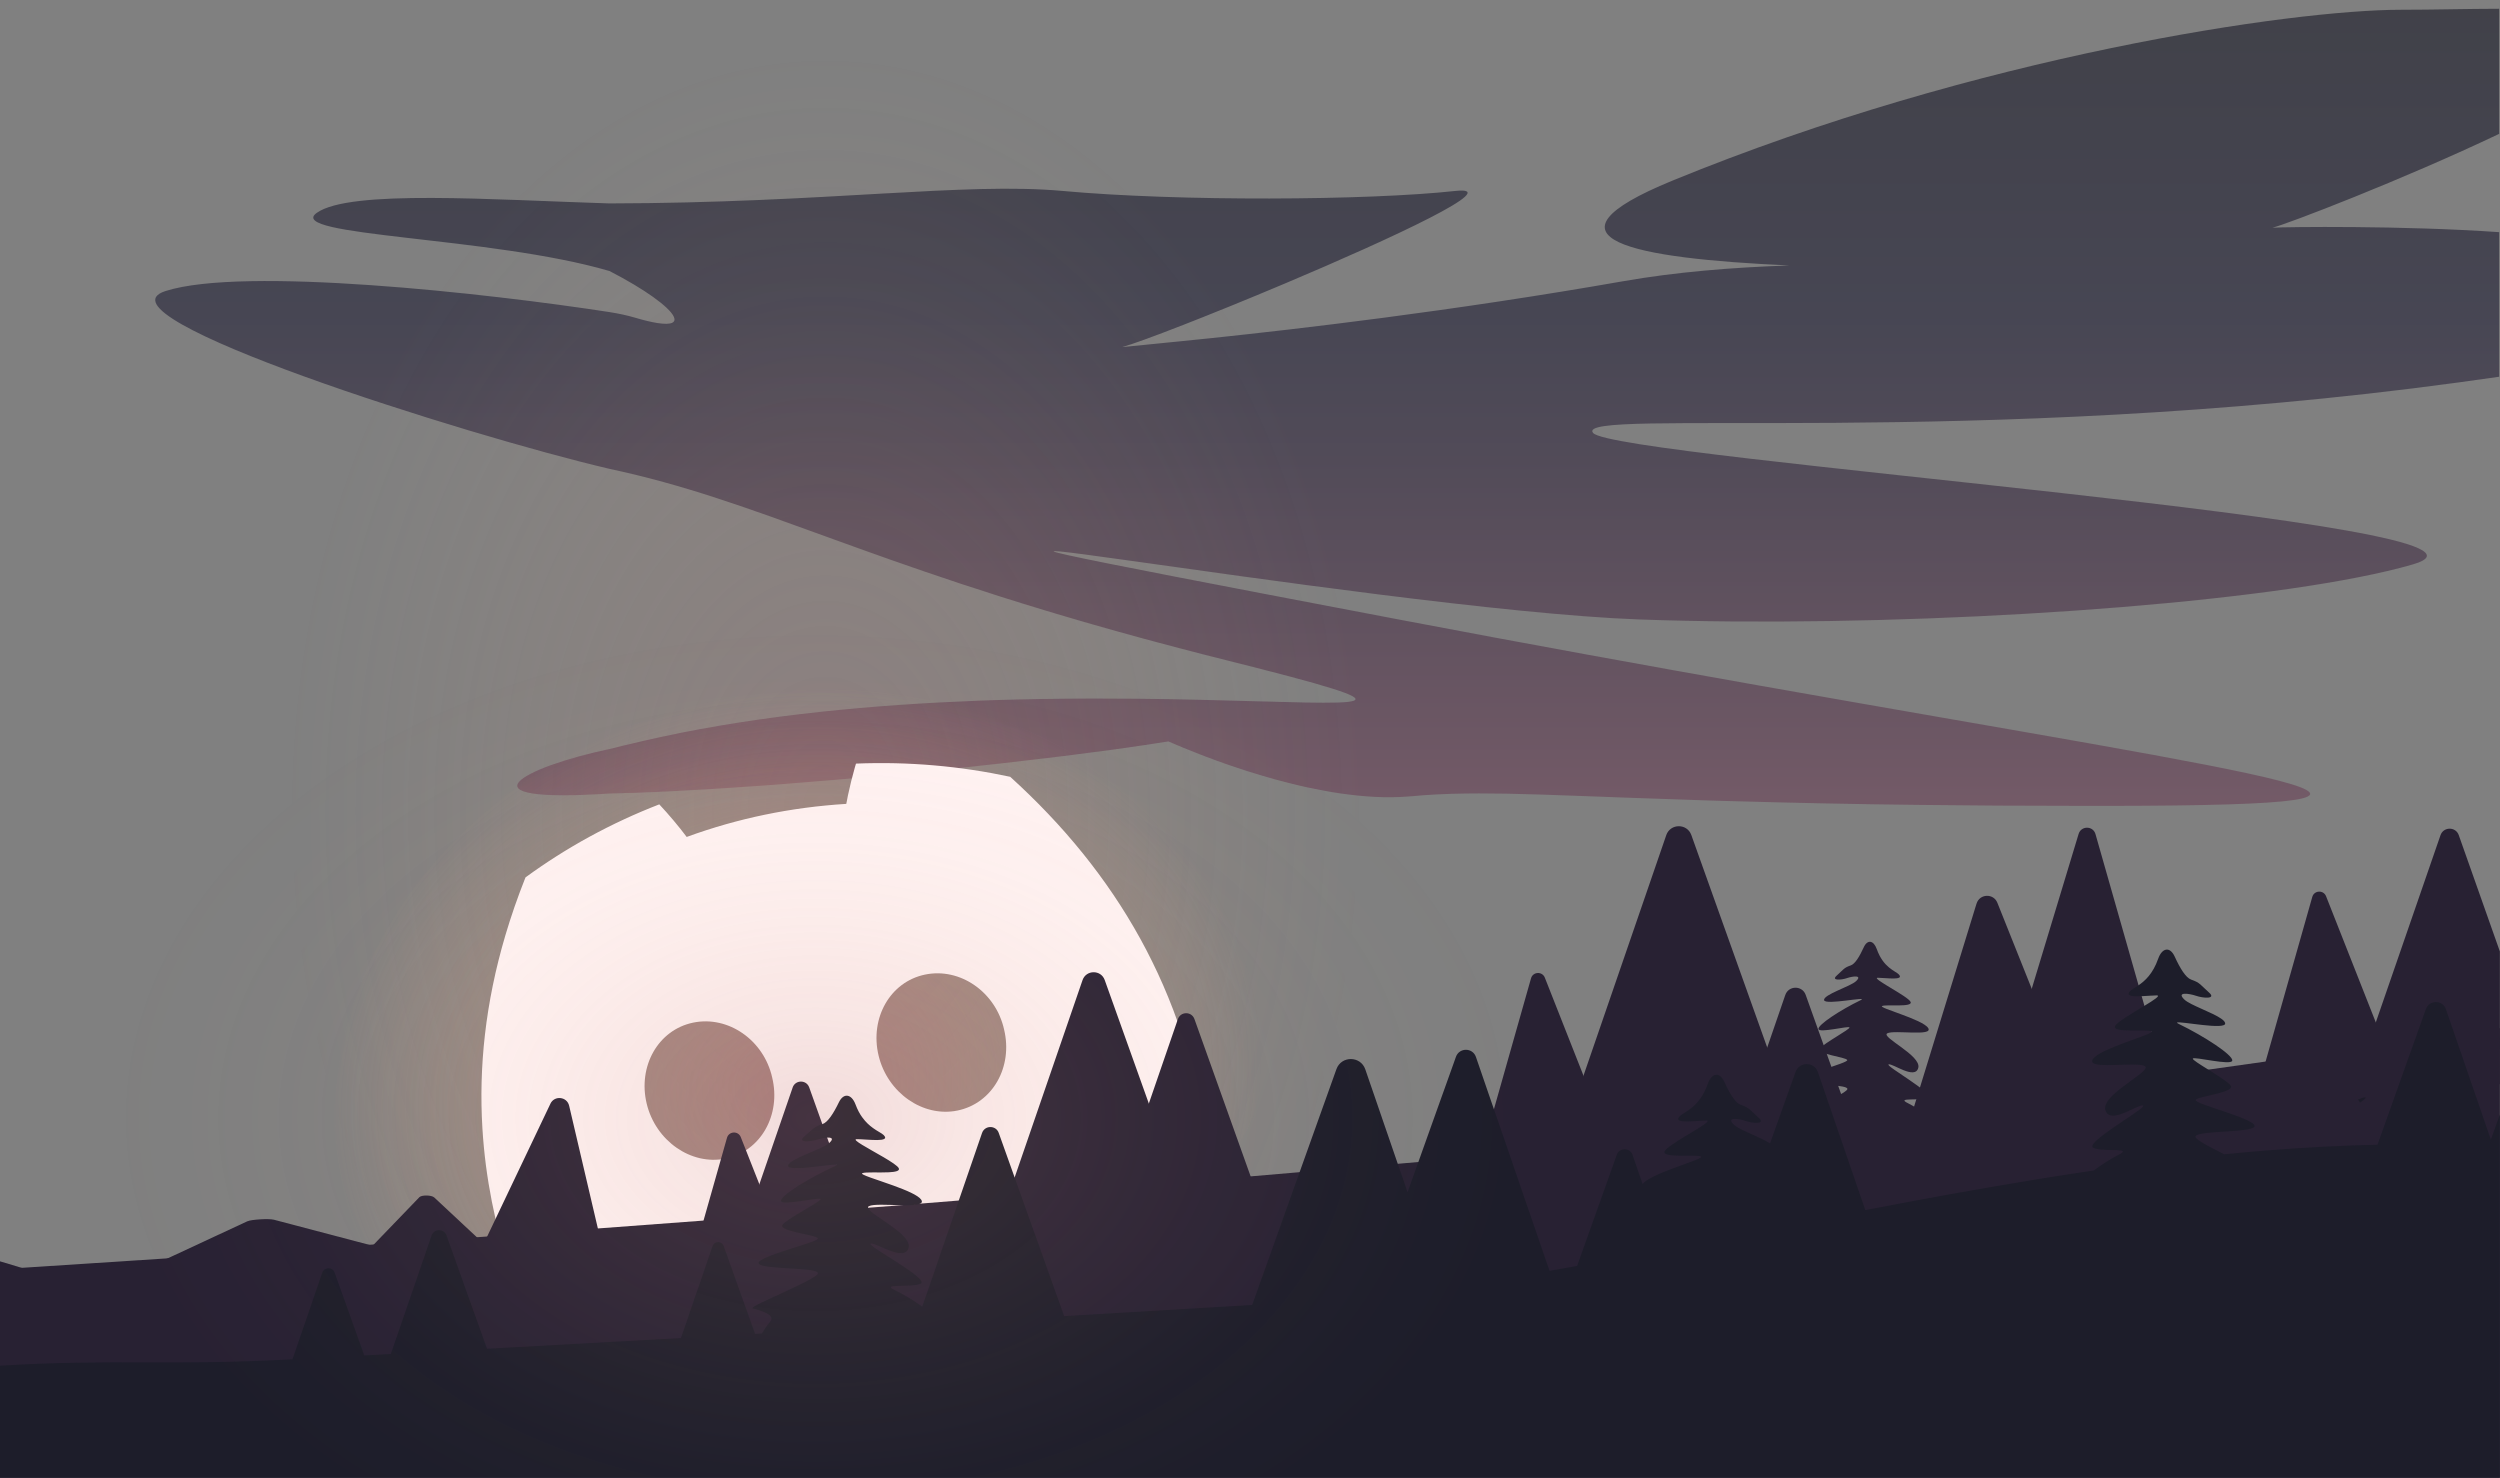
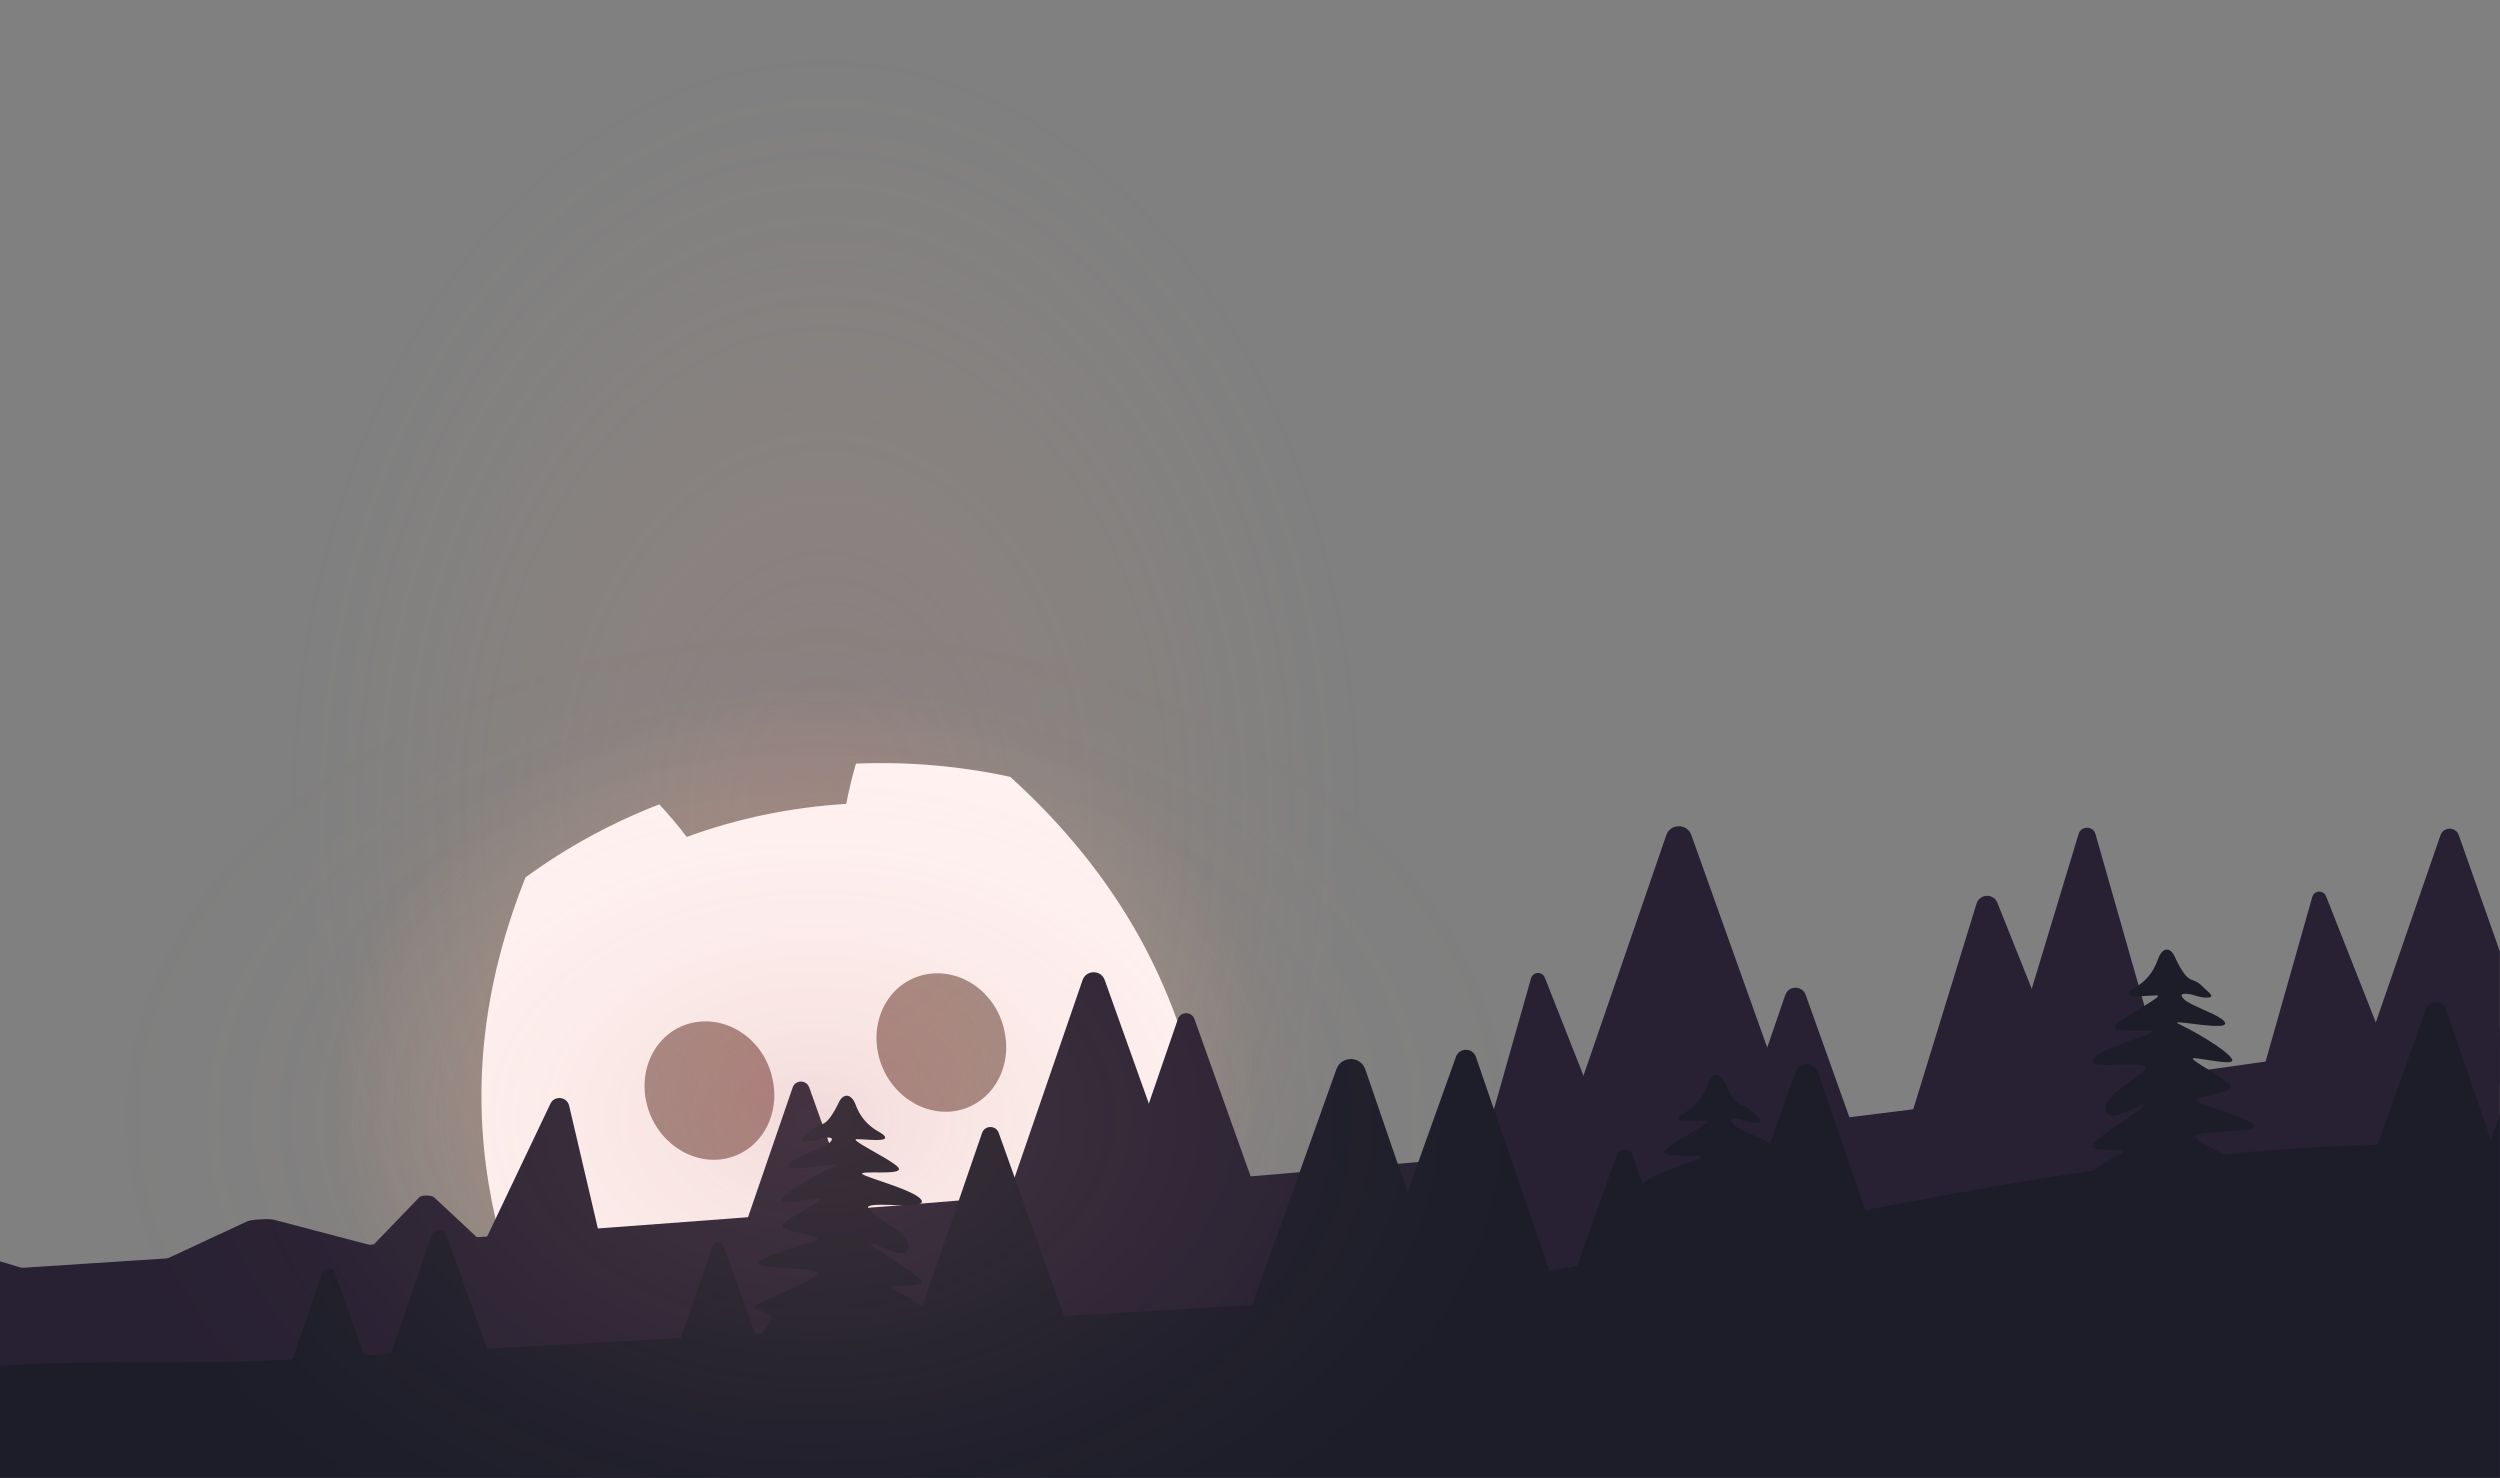
<svg xmlns="http://www.w3.org/2000/svg" width="768" height="454" viewBox="0 0 768 454" fill="none">
  <rect x="0" y="0" width="768" height="454" fill="#808080" stroke="none" />
-   <path opacity="0.6" d="M767.72 2.69C758.11 2.7 747.69 3 737.53 3C704.27 3 607.62 17 513.77 55.49C470.18 73.37 501.43 79.36 549.65 81.55C531.94 82.14 514.55 83.6 498.72 86.38C472.39 91 447.19 94.7 425.01 97.62C383 103.15 351.89 105.85 344.73 106.62C350.47 105.07 372.26 96.58 394.62 87.14C427.92 73.09 462.48 56.97 447.07 58.66C420.21 61.6 362.04 61.91 326.47 58.66C296.35 55.9 253.91 62.36 187.23 62.49C151.37 61.39 107.53 58.14 97.33 65.38C87.13 72.62 150.9 72.61 187.23 83.26C198.17 88.88 205.46 94.24 206.93 97.17C207.88 99.05 206.42 99.93 201.98 99.24C200.18 98.96 197.88 98.42 195.05 97.58C192.75 96.9 190.13 96.33 187.23 95.87C149.48 90.04 74.71 81.79 50.87 89.4C27.03 97.01 143.34 133.77 187.23 144.03C233.46 153.89 264.72 172.61 350.88 196.08C352.03 196.39 353.19 196.7 354.36 197.01C354.75 197.12 355.15 197.23 355.54 197.33C357.67 197.91 359.85 198.48 362.05 199.06C366.81 200.31 371.74 201.58 376.83 202.85C439.68 218.59 420.45 216.18 369.56 215C363.31 214.85 356.6 214.72 349.49 214.65C345.34 214.61 341.05 214.59 336.66 214.59H335.48C325.69 214.61 315.36 214.75 304.68 215.1C303.26 215.15 301.83 215.2 300.4 215.26C268.92 216.46 234.74 219.52 202.95 226.41C201.35 226.75 199.75 227.11 198.16 227.48C198.02 227.51 197.89 227.54 197.76 227.57C193.95 228.45 190.45 229.29 187.24 230.1C160.83 235.59 139.57 246.92 187.24 243.77C189.95 243.72 192.81 243.64 195.8 243.53C198.83 243.43 201.98 243.29 205.27 243.13C213.67 242.73 222.82 242.16 232.41 241.48C234.62 241.32 236.87 241.15 239.12 240.98C250.22 240.14 261.77 239.15 273.3 238.06C278.6 237.56 283.89 237.03 289.14 236.5C291.87 236.22 294.59 235.93 297.29 235.65C300.94 235.26 304.55 234.86 308.11 234.46C314.56 233.73 320.84 232.99 326.86 232.25C331.92 231.62 336.79 230.98 341.41 230.36C344.83 229.88 348.12 229.42 351.25 228.95C353.93 228.56 356.49 228.17 358.92 227.77C361.51 228.91 365.3 230.49 369.9 232.25C369.92 232.26 369.93 232.27 369.95 232.27C375.06 234.22 381.19 236.37 387.86 238.33C390.2 239.03 392.61 239.7 395.06 240.32C397.2 240.88 399.38 241.39 401.57 241.88C404.94 242.6 408.35 243.24 411.77 243.74C418.81 244.77 425.84 245.21 432.43 244.7C432.81 244.68 433.19 244.65 433.56 244.61C436.11 244.37 438.67 244.19 441.28 244.05C444.19 243.9 447.17 243.81 450.29 243.77C451.62 243.75 452.97 243.74 454.35 243.74C459.67 243.73 465.43 243.85 471.95 244.05C472.62 244.07 473.29 244.09 473.98 244.11C478.54 244.26 483.48 244.44 488.87 244.64C492.26 244.77 495.83 244.9 499.61 245.04C506.85 245.3 514.86 245.59 523.79 245.87C525.49 245.92 527.21 245.98 528.98 246.03C534.69 246.2 540.78 246.36 547.27 246.51C555.76 246.72 564.95 246.91 574.92 247.07C579.42 247.14 584.07 247.2 588.89 247.26C604.54 247.45 621.93 247.57 641.36 247.57H647.97C767.77 247.4 703.13 239.44 540.22 210.56C507.17 204.7 470.07 197.99 429.65 190.3C189.37 144.58 421.41 187.33 503.58 190.3C512.73 190.63 522.26 190.83 532.03 190.91C609.99 191.54 703.27 184.4 741.22 173.39C783.93 161 495.76 140.88 489.39 132.99C483.03 125.1 606.14 137.78 754.85 117.54C759.36 116.93 763.65 116.32 767.74 115.74V71.32C738.01 69.25 702.23 69.69 698.09 69.95C702.22 68.99 738.04 55.26 767.74 41.12V2.69H767.72Z" fill="url(#paint0_linear_4503_28020)" />
  <path opacity="0.2" d="M437.49 248.02C437.49 333.79 405.91 409.35 357.95 453.71H159.15C111.19 409.34 79.61 333.79 79.61 248.02C79.61 242.89 79.72 237.82 79.95 232.77C85.64 103.28 163.43 0.71 258.55 0.71C353.67 0.71 432.42 104.56 437.24 235.19C437.41 239.44 437.48 243.72 437.48 248.02H437.49Z" fill="url(#paint1_radial_4503_28020)" />
  <path opacity="0.6" d="M260 390C337.746 374.817 399.485 375.005 386.45 308.258C373.415 241.51 299.823 199.709 222.077 214.891C144.332 230.074 91.873 296.491 104.908 363.239C117.943 429.986 182.254 405.183 260 390Z" fill="url(#paint2_radial_4503_28020)" />
  <path d="M310.37 238.64C295.01 235.34 279.09 233.92 262.96 234.58C262.84 234.97 262.72 235.38 262.6 235.8C261.85 238.4 261.11 241.42 260.52 244.2C260.32 245.15 260.14 246.08 259.98 246.95C242.92 248.01 226.57 251.4 210.95 257.11C208.57 253.92 205.24 249.98 202.53 247.1C187.61 252.88 173.83 260.47 161.43 269.54C159.02 275.59 156.96 281.55 155.22 287.43C149.1 308.16 147.05 327.83 148.2 346.67C149.12 361.88 152.13 376.55 156.75 390.8C157.14 391.99 157.53 393.18 157.94 394.37C163.64 396.82 169.22 398.93 174.69 400.73C176.41 401.3 178.11 401.83 179.81 402.34C193.29 406.36 206.12 408.56 218.53 409.6C221.53 402.97 223.97 396.08 225.79 388.97C218.84 387.99 212.04 386.4 205.46 384.29C206.74 382.89 207.97 381.45 209.14 379.98C248.18 388.37 286.52 380.43 317.62 357.5C319.37 358.36 321.14 359.18 322.92 359.95C317.91 364.48 312.46 368.61 306.62 372.24C311.51 377.94 316.84 383.23 322.6 388.05C339.05 379.13 355.15 367.38 370.55 350.32C364.26 304.53 342.88 268.12 310.35 238.65L310.37 238.64ZM222.94 355.91C212.35 358.11 201.41 350.5 198.66 339.03C195.91 327.57 202.16 316.38 212.94 314.15C223.72 311.92 234.66 319.53 237.22 331.04C239.98 342.5 233.72 353.67 222.94 355.91ZM294.18 341.15C283.59 343.35 272.65 335.74 269.9 324.27C267.16 312.81 273.4 301.62 284.18 299.39C294.96 297.15 305.9 304.77 308.46 316.28C311.21 327.74 304.96 338.91 294.18 341.15Z" fill="#FFF3F3" />
-   <path d="M576.54 291.56C575.58 288.83 573.67 288.54 572.55 291C571.25 293.86 569.85 296.13 568.58 296.56C566.37 297.32 566.37 297.8 564.23 299.71C562.43 301.32 565.66 301.08 567.41 300.47C569.02 299.91 572.31 299.42 570.17 301.42C568.39 303.08 560.09 305.54 560.36 307.24C560.63 308.94 574.38 305.9 571.62 307.24C565.35 310.27 558.5 314.77 558.63 316.11C558.77 317.45 567.95 315.06 568.16 315.63C568.37 316.2 560.42 320.4 559.04 322.11C557.66 323.82 567.05 324.69 567.47 325.64C567.89 326.59 552.76 330.21 553.25 331.99C553.75 333.77 569.4 332.78 567.33 334.88C565.26 336.98 550.61 343.09 551.86 343.47C553.11 343.85 557.66 345 556 346.9C554.34 348.81 550.88 355.48 551.78 356.06C552.68 356.64 591.23 363.88 591.23 363.88C591.23 363.88 592.47 354.34 595.79 355.3C599.11 356.25 595.65 352.06 591.23 349.58C586.81 347.1 592.75 345.96 594.82 345.96C596.89 345.96 589.98 340.81 586.12 338.9C582.25 336.99 589.85 338.33 592.2 337.18C594.55 336.04 578.94 327.36 580.18 326.98C581.42 326.6 588.33 331.84 589.3 328.03C590.27 324.22 577.7 318.59 579.77 317.44C581.84 316.3 594 318.49 592.34 315.82C590.68 313.15 576.94 309.62 578.18 309.05C579.42 308.48 587.64 309.53 586.95 307.81C586.26 306.09 574.52 300.37 576.87 300.37C579.22 300.37 585.23 301.32 583.29 299.32C582.25 298.24 578.58 297.32 576.54 291.55V291.56Z" fill="#282133" />
  <path d="M128.83 367.78L109.23 388.12L156.51 389.44L133.4 367.86C132.59 367.1 129.53 367.05 128.82 367.78H128.83Z" fill="#282133" />
  <path d="M76 375.17L42.85 390.59L127.13 386.02L84.15 374.7C82.64 374.3 77.19 374.62 76 375.18V375.17Z" fill="#282133" />
  <path d="M29.94 396.48L0 397.07V387.48L6.66 389.48L29.94 396.48Z" fill="#282133" />
  <path d="M243.51 334.07L220.47 401.02L273.02 402.44L248.59 334.05C247.73 331.65 244.33 331.67 243.5 334.08L243.51 334.07Z" fill="#282133" />
  <path d="M361.85 313.07L338.81 380.02L391.36 381.44L366.93 313.05C366.07 310.65 362.67 310.67 361.84 313.08L361.85 313.07Z" fill="#282133" />
  <path d="M332.55 301.11L301.68 390.82L372.11 392.72L339.37 301.07C338.22 297.85 333.66 297.88 332.55 301.11Z" fill="#282133" />
  <path d="M511.87 256.58L476.96 358.01L556.59 360.16L519.58 256.53C518.28 252.89 513.13 252.92 511.87 256.57V256.58Z" fill="#282133" />
  <path d="M548.44 305.66L520.05 388.16L584.81 389.91L554.71 305.63C553.65 302.67 549.46 302.7 548.44 305.67V305.66Z" fill="#282133" />
  <path d="M169.09 339.06L134.45 411.78L193.67 420.13L174.84 339.68C174.18 336.86 170.33 336.44 169.08 339.06H169.09Z" fill="#282133" />
  <path d="M638.55 256.19L609.61 351.79L671.28 352.91L643.73 256.23C642.99 253.64 639.33 253.61 638.55 256.19Z" fill="#282133" />
  <path d="M607.19 277.59L583.29 355.26L644.98 355.87L613.59 277.33C612.4 274.36 608.14 274.53 607.2 277.59H607.19Z" fill="#282133" />
  <path d="M710.33 275.54L693.2 335.96L740.29 340.56L714.57 275.33C713.78 273.33 710.91 273.48 710.33 275.54Z" fill="#282133" />
-   <path d="M470.33 300.54L453.2 360.96L500.29 365.56L474.57 300.33C473.78 298.33 470.91 298.48 470.33 300.54Z" fill="#282133" />
-   <path d="M223.33 349.54L206.2 409.96L253.29 414.56L227.57 349.33C226.78 347.33 223.91 347.48 223.33 349.54Z" fill="#282133" />
+   <path d="M470.33 300.54L453.2 360.96L500.29 365.56L474.57 300.33C473.78 298.33 470.91 298.48 470.33 300.54" fill="#282133" />
  <path d="M767.96 292.3V333.07L759.15 332.57L737.61 331.35L736.64 331.29L724.15 330.58L727.23 321.67L729.85 314.07L749.72 256.57C750.64 253.92 754.4 253.9 755.33 256.55L767.96 292.3Z" fill="#282133" />
  <path d="M766.38 322.01L767.96 318.32V322.28L766.38 322.01Z" fill="#282133" />
  <path d="M767.96 315.84V453.97H0V389.9C2.22 389.76 4.43 389.62 6.63 389.48H6.66C22.07 388.49 36.96 387.52 51.51 386.56H51.52C72.67 385.17 93.1 383.8 113.37 382.4H113.38C113.87 382.36 114.35 382.33 114.84 382.3H114.85C120.59 381.9 126.31 381.51 132.04 381.1C133.89 380.97 135.74 380.84 137.59 380.72C140.55 380.51 143.52 380.3 146.49 380.08C147.55 380.01 148.61 379.93 149.66 379.85C160.91 379.05 172.21 378.23 183.67 377.38C194.33 376.6 205.12 375.79 216.12 374.96C220.64 374.62 225.2 374.27 229.8 373.92C232.21 373.74 234.62 373.55 237.05 373.37C239.82 373.15 242.6 372.94 245.4 372.72V372.7C247.99 372.51 250.59 372.3 253.21 372.1C256.11 371.88 259.02 371.64 261.95 371.41C263.51 371.28 265.08 371.16 266.66 371.03C269.94 370.78 273.26 370.52 276.6 370.26C276.66 370.26 276.7 370.24 276.76 370.24C278.72 370.08 280.7 369.92 282.68 369.76C286.59 369.45 290.54 369.13 294.53 368.8C299.51 368.4 304.55 367.99 309.66 367.58C310.99 367.47 312.33 367.37 313.67 367.26C316.77 366.99 319.89 366.74 323.04 366.48C329.92 365.92 336.92 365.34 344.06 364.74C348.47 364.38 352.93 364 357.44 363.62C358.82 363.51 360.2 363.39 361.58 363.28C365.74 362.93 369.95 362.58 374.2 362.22C377.5 361.94 380.83 361.66 384.2 361.38C388.35 361.03 392.56 360.67 396.81 360.3C397.61 360.23 398.42 360.16 399.23 360.09C404.35 359.66 409.54 359.22 414.81 358.77C419.6 358.36 424.46 357.95 429.38 357.52C431.47 357.33 433.58 357.15 435.71 356.97C441.75 356.45 447.9 355.92 454.14 355.38C454.36 355.36 454.57 355.34 454.79 355.32C455.58 355.26 456.38 355.2 457.17 355.11C459.33 354.92 461.5 354.73 463.67 354.53C468.64 354.09 473.63 353.62 478.64 353.13C483.99 352.62 489.36 352.09 494.76 351.53C502.34 350.76 509.95 349.95 517.61 349.11C523.09 348.51 528.59 347.89 534.11 347.26C534.5 347.22 534.89 347.17 535.28 347.13C538.72 346.73 542.18 346.33 545.64 345.93C547.51 345.72 549.38 345.49 551.26 345.26C552.6 345.11 553.93 344.95 555.27 344.78H555.28C557.99 344.47 560.7 344.13 563.42 343.8C564.99 343.61 566.56 343.41 568.14 343.22C574.65 342.42 581.19 341.6 587.74 340.77C588.19 340.72 588.62 340.66 589.06 340.6H589.07C597.33 339.55 605.63 338.47 613.96 337.37C621.41 336.39 628.87 335.39 636.37 334.37H636.38C642.51 333.55 648.66 332.72 654.83 331.86C658.17 331.4 661.52 330.93 664.87 330.47C669.37 329.85 673.87 329.22 678.38 328.59C684.23 327.77 690.1 326.95 695.98 326.11C706.36 324.65 716.78 323.16 727.22 321.67C728.99 321.42 730.77 321.17 732.54 320.91C735.62 320.47 738.71 320.03 741.8 319.58C745.89 319.01 749.98 318.41 754.07 317.83C758.69 317.16 763.32 316.5 767.95 315.84H767.96Z" fill="#282133" />
-   <path opacity="0.5" d="M726.67 337.12C727.03 337.22 726.27 337.85 724.92 338.77C724.92 338.47 724.7 338.15 724.28 337.81C725.38 337.34 726.27 337 726.67 337.12Z" fill="#131821" />
  <path d="M767.96 342.35V453.97H0V419.54C35.6 417.39 51.45 419.64 89.85 417.58L99.01 390.97C99.63 389.17 102.16 389.16 102.8 390.95L111.89 416.39C114.61 416.24 117.33 416.09 120.06 415.95L129.44 388.69L132.04 381.1L132.57 379.57C133.32 377.39 136.4 377.37 137.18 379.55L137.59 380.72L140.55 388.99H140.56L142.59 394.7L149.45 413.89L149.61 414.34C150.32 414.3 151.03 414.26 151.74 414.22H151.77C165.16 413.48 178.52 412.76 191.78 412.01C197.6 411.7 203.4 411.37 209.18 411.05L209.45 410.28L218.9 382.8C219.46 381.18 221.74 381.16 222.31 382.77L224.57 389.1L228.91 401.25L231.96 409.77C232.66 409.73 233.36 409.7 234.06 409.65C234.96 408.16 235.88 406.82 236.56 406.07C238.68 403.77 232.85 402.39 231.26 401.93C231.03 401.86 231.23 401.65 231.74 401.32H231.75C233.74 400.08 240.4 397.22 245.4 394.8C245.43 394.79 245.46 394.77 245.49 394.76C248.11 393.48 250.27 392.31 251.04 391.57C251.99 390.66 250.02 390.23 247.07 389.95C245.98 389.85 244.76 389.77 243.5 389.7C238.69 389.41 233.38 389.18 233.06 388.08C232.76 387.08 236.9 385.57 241.31 384.14C244.73 383.03 248.3 381.97 250.08 381.22C250.88 380.88 251.32 380.61 251.23 380.42C251.16 380.27 250.91 380.13 250.51 379.98C247.85 378.99 238.92 377.97 240.46 376.16C241.17 375.33 243.22 374.02 245.41 372.72V372.7C248.69 370.74 252.27 368.76 252.11 368.34C251.84 367.65 240.1 370.53 239.93 368.92C239.75 367.31 248.51 361.88 256.53 358.22C260.05 356.61 242.49 360.26 242.13 358.22C241.78 356.18 252.4 353.2 254.67 351.2C254.69 351.18 254.71 351.17 254.72 351.15C256.27 349.77 255.46 349.4 254.12 349.47C253.18 349.52 251.98 349.78 251.14 350.05C248.91 350.78 244.78 351.07 247.08 349.13C249.82 346.83 249.82 346.26 252.64 345.33C254.27 344.81 256.05 342.07 257.71 338.62C259.15 335.65 261.59 336.01 262.82 339.3C263.42 340.91 264.13 342.22 264.89 343.26H264.9C265.95 344.73 267.09 345.74 268.12 346.48C268.12 346.49 268.12 346.49 268.12 346.49C269.57 347.55 270.84 348.09 271.44 348.67C272.66 349.87 271.4 350.2 269.45 350.22C267.46 350.23 264.75 349.95 263.23 349.95C261.29 349.95 266.87 352.83 271.3 355.42H271.31C273.73 356.85 275.81 358.18 276.12 358.91C276.47 359.74 274.99 360.03 272.99 360.13C270.01 360.28 265.86 359.99 264.91 360.4C264 360.8 269.31 362.34 274.44 364.2C278.32 365.61 282.1 367.18 283.01 368.57C283.38 369.13 283.22 369.51 282.69 369.76C281.69 370.26 279.36 370.3 276.77 370.24C276.72 370.24 276.66 370.24 276.6 370.23H276.59C272.68 370.15 268.25 369.85 266.94 370.53C266.7 370.65 266.62 370.82 266.66 371.03C267.03 373.11 280.25 379.11 279.12 383.3C277.89 387.9 269.06 381.57 267.47 382.03C265.88 382.49 285.83 392.97 282.83 394.34C279.83 395.72 270.12 394.11 275.06 396.41C277.48 397.55 280.84 399.61 283.32 401.42L285.49 395.13L294.54 368.8L301.68 348.06C302.52 345.63 305.95 345.61 306.81 348.03L311.69 361.7L313.68 367.26L318.31 380.23V380.25L322.17 391.02L322.29 391.38L326.92 404.32C347.05 403.14 366.39 401.99 384.67 400.88L391.74 381.1L397.99 363.58L399.24 360.09L401.87 352.72L407.05 338.24L410.54 328.47C412.03 324.27 417.97 324.31 419.42 328.51L421.6 334.85L423.27 339.7L424.94 344.58L426.29 348.49L429.34 357.37L429.39 357.52L431.15 362.61L432.4 366.26L433.61 362.86L435.7 357.01L435.72 356.97L441.3 341.34L446.27 327.45L447.26 324.66C448.3 321.76 452.41 321.78 453.41 324.7L458.93 340.76L459.71 343.01L463.68 354.53L463.91 355.2L463.98 355.4L466.33 362.24L467.39 365.33L476.02 390.4C478.83 389.91 481.65 389.41 484.48 388.9L493.07 364.85L493.57 363.45L493.82 362.74L495.33 358.52L496.37 355.6L496.67 354.76C497.49 352.47 500.74 352.49 501.53 354.8L502.88 358.71L503.93 361.76L504.61 363.74C505.72 362.23 509.74 360.51 513.72 359.01H513.76L513.77 359C518.63 357.17 523.38 355.67 522.52 355.27C520.94 354.55 510.48 355.88 511.36 353.7C511.74 352.77 514.64 350.93 517.62 349.11C518.04 348.86 518.46 348.61 518.87 348.36C522.49 346.18 525.74 344.23 524.19 344.23C521.2 344.23 513.56 345.45 516.02 342.9C517.34 341.52 522.01 340.36 524.61 333.01C525.83 329.55 528.26 329.17 529.69 332.3C530.62 334.35 531.58 336.15 532.54 337.45C533.28 338.45 534.02 339.14 534.73 339.38C535.52 339.65 536.09 339.9 536.56 340.17C537.76 340.84 538.31 341.64 540.27 343.38C542.56 345.42 538.44 345.12 536.23 344.35C535.93 344.26 535.59 344.15 535.23 344.06H535.22C533.1 343.53 530.38 343.39 532.71 345.56C533.07 345.9 533.64 346.26 534.34 346.64C534.63 346.8 534.95 346.97 535.29 347.13C537.43 348.18 540.28 349.34 542.37 350.45C542.89 350.72 543.36 350.98 543.76 351.24L543.99 350.58L545.65 345.93L547.11 341.86L548.58 337.74L551.59 329.31C552.73 326.13 557.18 326.1 558.39 329.19V329.2C558.41 329.24 558.43 329.3 558.45 329.35L559.79 333.23L561.52 338.27L563.42 343.8L566.42 352.53L568.86 359.62L570.43 364.2L573.03 371.74C574.68 371.42 576.33 371.11 577.99 370.8C578.43 370.72 578.87 370.62 579.31 370.55C586.33 369.2 593.37 367.89 600.43 366.63C603.88 366.01 607.33 365.39 610.78 364.8C615.76 363.93 620.75 363.09 625.74 362.28C631.56 361.33 637.39 360.43 643.21 359.57C645.59 357.8 648.57 355.87 650.78 354.78C653.11 353.64 652.17 353.41 650.22 353.33H650.15C648.27 353.26 645.5 353.33 643.77 352.86C643.5 352.8 643.27 352.7 643.06 352.6C642.95 352.55 642.87 352.48 642.83 352.4C642.82 352.4 642.82 352.39 642.82 352.39C642.66 352.13 642.8 351.76 643.15 351.3C644.38 349.72 648.19 347.08 651.69 344.72C655.55 342.12 659.05 339.84 658.35 339.62C657.4 339.33 653.85 341.62 650.9 342.45C648.94 342.99 647.24 342.89 646.75 340.95C646.41 339.62 647.37 338.11 648.89 336.6C650.54 334.97 652.84 333.31 654.84 331.86C657.72 329.78 660 328.11 658.87 327.49C657.13 326.53 649.81 327.41 645.64 327.15C643.48 327.02 642.16 326.58 642.88 325.43C643.17 324.97 643.76 324.47 644.54 323.97C649.45 320.86 662.25 317.45 660.89 316.82C659.31 316.09 648.86 317.42 649.74 315.24C650.22 314.03 655.08 311.23 658.76 308.99C661.69 307.22 663.88 305.78 662.56 305.78C661.42 305.78 659.6 305.97 657.92 306.03H657.91C655.2 306.16 652.87 306.02 654.39 304.45C654.88 303.95 655.83 303.47 656.96 302.68C658.89 301.36 661.35 299.2 662.98 294.56C664.21 291.09 666.63 290.72 668.06 293.85C669.72 297.49 671.49 300.37 673.11 300.93C675.92 301.9 675.92 302.51 678.64 304.93C680.93 306.97 676.82 306.67 674.6 305.9C672.55 305.2 668.36 304.56 671.09 307.11C672.84 308.76 679.61 311.01 682.38 312.95C683.17 313.51 683.64 314.03 683.56 314.51C683.53 314.72 683.36 314.85 683.07 314.95C680.22 316.02 666.05 312.97 669.24 314.51C677.21 318.37 685.93 324.09 685.76 325.8C685.58 327.49 673.9 324.47 673.63 325.2C673.5 325.55 675.79 326.97 678.39 328.59C681.17 330.33 684.32 332.3 685.23 333.43C686.99 335.62 675.04 336.72 674.51 337.92C673.98 339.13 693.23 343.74 692.59 346.01C691.96 348.26 672.05 347.01 674.69 349.68C675.28 350.28 676.69 351.14 678.49 352.12C679.91 352.89 681.6 353.74 683.31 354.59C687.65 354.16 691.98 353.77 696.31 353.42C702.1 352.95 707.87 352.57 713.63 352.27C719.23 351.98 724.8 351.77 730.36 351.66L731.41 348.72L734.52 340.01L737.16 332.61L737.61 331.35L741.81 319.58L745.24 309.99C746.28 307.09 750.39 307.11 751.39 310.03L754.08 317.83L759.15 332.57L762.58 342.53L763.79 346.05L765.19 350.1L766.74 345.77L767.96 342.35Z" fill="#1D1D2A" />
  <path opacity="0.2" d="M494.11 335.49C494.11 382.94 461.22 425.39 409.46 453.71H104.49C52.73 425.38 19.84 382.94 19.84 335.49C19.84 296.05 42.56 260.06 79.95 232.78C108.17 212.17 144.76 196.54 186.23 188.1C196.84 185.95 207.76 184.26 218.95 183.09C231.33 181.79 244.03 181.11 256.98 181.11C275.04 181.11 292.63 182.42 309.52 184.92C320.81 186.57 331.79 188.76 342.4 191.43C379.4 200.73 411.91 215.91 437.25 235.19C472.7 262.16 494.12 297.2 494.12 335.48L494.11 335.49Z" fill="url(#paint3_radial_4503_28020)" />
  <defs>
    <linearGradient id="paint0_linear_4503_28020" x1="407.71" y1="-33.84" x2="407.71" y2="301.59" gradientUnits="userSpaceOnUse">
      <stop stop-color="#13151F" />
      <stop offset="0.29" stop-color="#1D1C2F" />
      <stop offset="0.39" stop-color="#212036" />
      <stop offset="0.52" stop-color="#33283E" />
      <stop offset="0.79" stop-color="#623D53" />
      <stop offset="1" stop-color="#8C5166" />
    </linearGradient>
    <radialGradient id="paint1_radial_4503_28020" cx="0" cy="0" r="1" gradientUnits="userSpaceOnUse" gradientTransform="translate(253.535 249.182) scale(166.501 234.416)">
      <stop stop-color="#BA7978" />
      <stop offset="0.07" stop-color="#BE7D7A" stop-opacity="0.92" />
      <stop offset="0.4" stop-color="#D29584" stop-opacity="0.53" />
      <stop offset="0.68" stop-color="#E1A68B" stop-opacity="0.24" />
      <stop offset="0.89" stop-color="#EAB190" stop-opacity="0.07" />
      <stop offset="1" stop-color="#EEB592" stop-opacity="0" />
    </radialGradient>
    <radialGradient id="paint2_radial_4503_28020" cx="0" cy="0" r="1" gradientUnits="userSpaceOnUse" gradientTransform="translate(244.16 333.655) rotate(-11.05) scale(143.837 122.861)">
      <stop stop-color="#BA7978" />
      <stop offset="0.32" stop-color="#C98B7F" stop-opacity="0.7" />
      <stop offset="1" stop-color="#EEB592" stop-opacity="0" />
    </radialGradient>
    <radialGradient id="paint3_radial_4503_28020" cx="0" cy="0" r="1" gradientUnits="userSpaceOnUse" gradientTransform="translate(250.503 343.36) scale(221.456 154.437)">
      <stop stop-color="#BA7978" />
      <stop offset="0.06" stop-color="#BF7F7A" stop-opacity="0.89" />
      <stop offset="0.23" stop-color="#CD8F81" stop-opacity="0.62" />
      <stop offset="0.4" stop-color="#D99D87" stop-opacity="0.4" />
      <stop offset="0.57" stop-color="#E2A78C" stop-opacity="0.22" />
      <stop offset="0.72" stop-color="#E8AE8F" stop-opacity="0.1" />
      <stop offset="0.87" stop-color="#ECB391" stop-opacity="0.03" />
      <stop offset="1" stop-color="#EEB592" stop-opacity="0" />
    </radialGradient>
  </defs>
</svg>